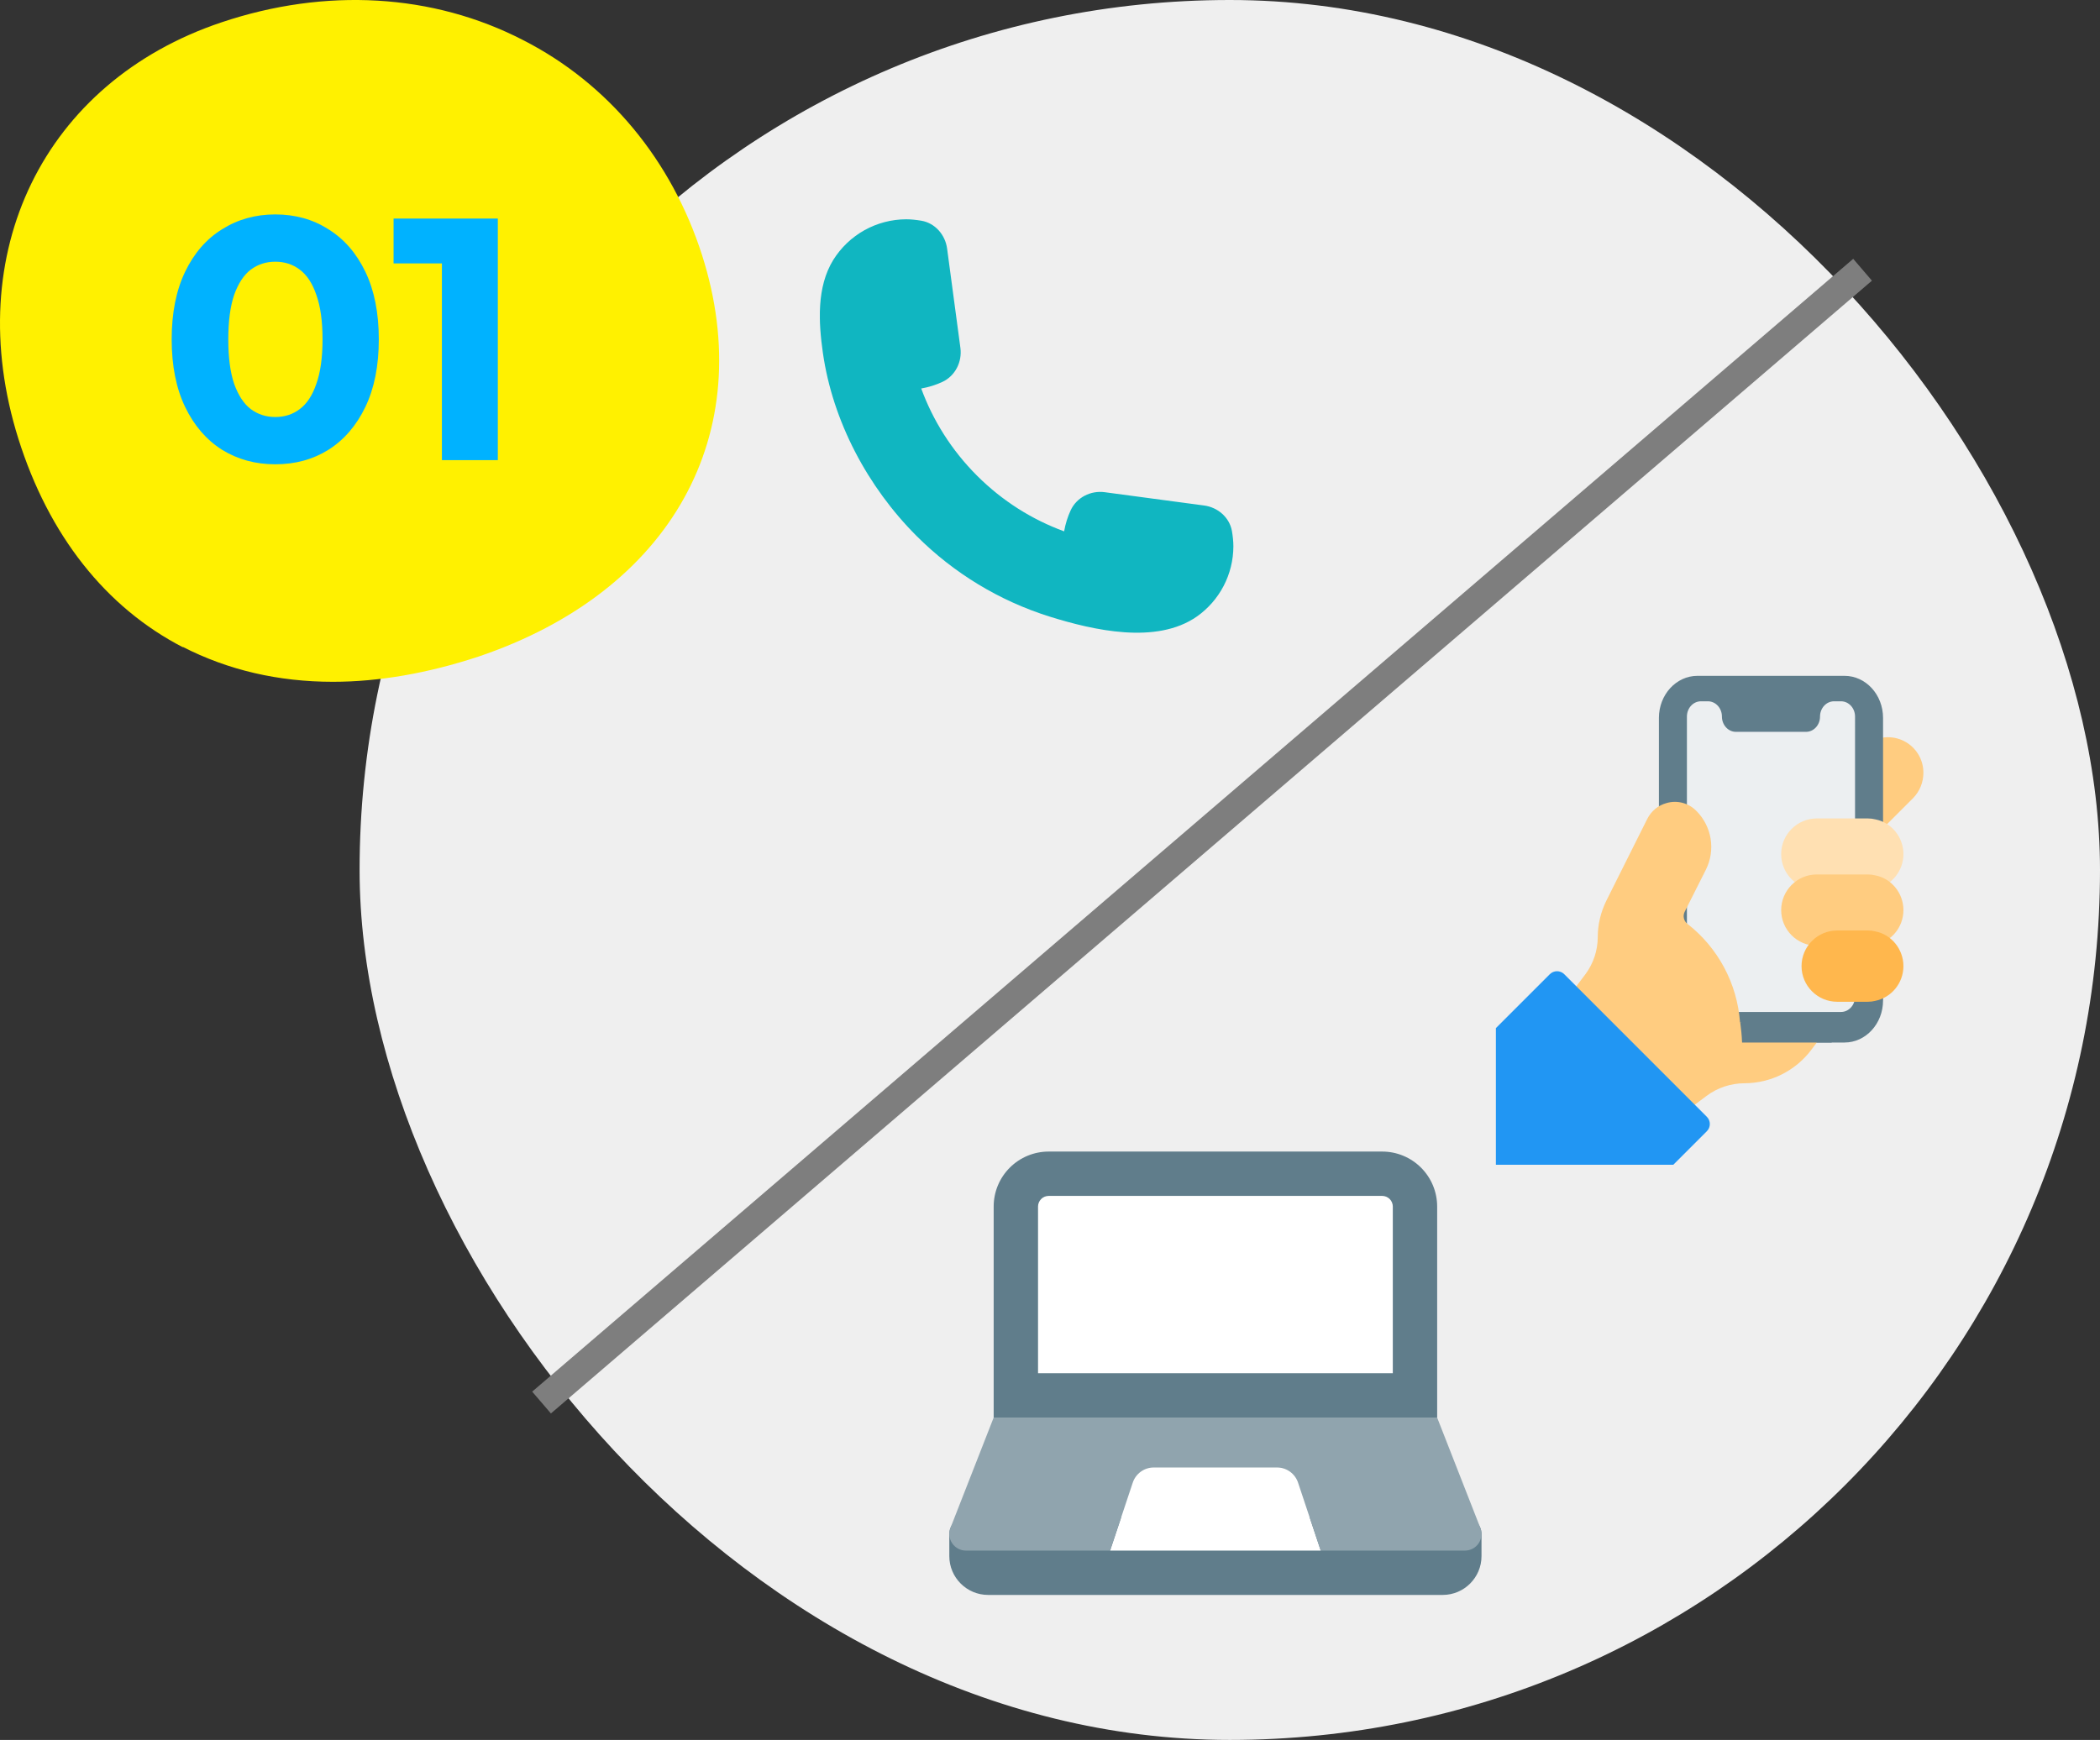
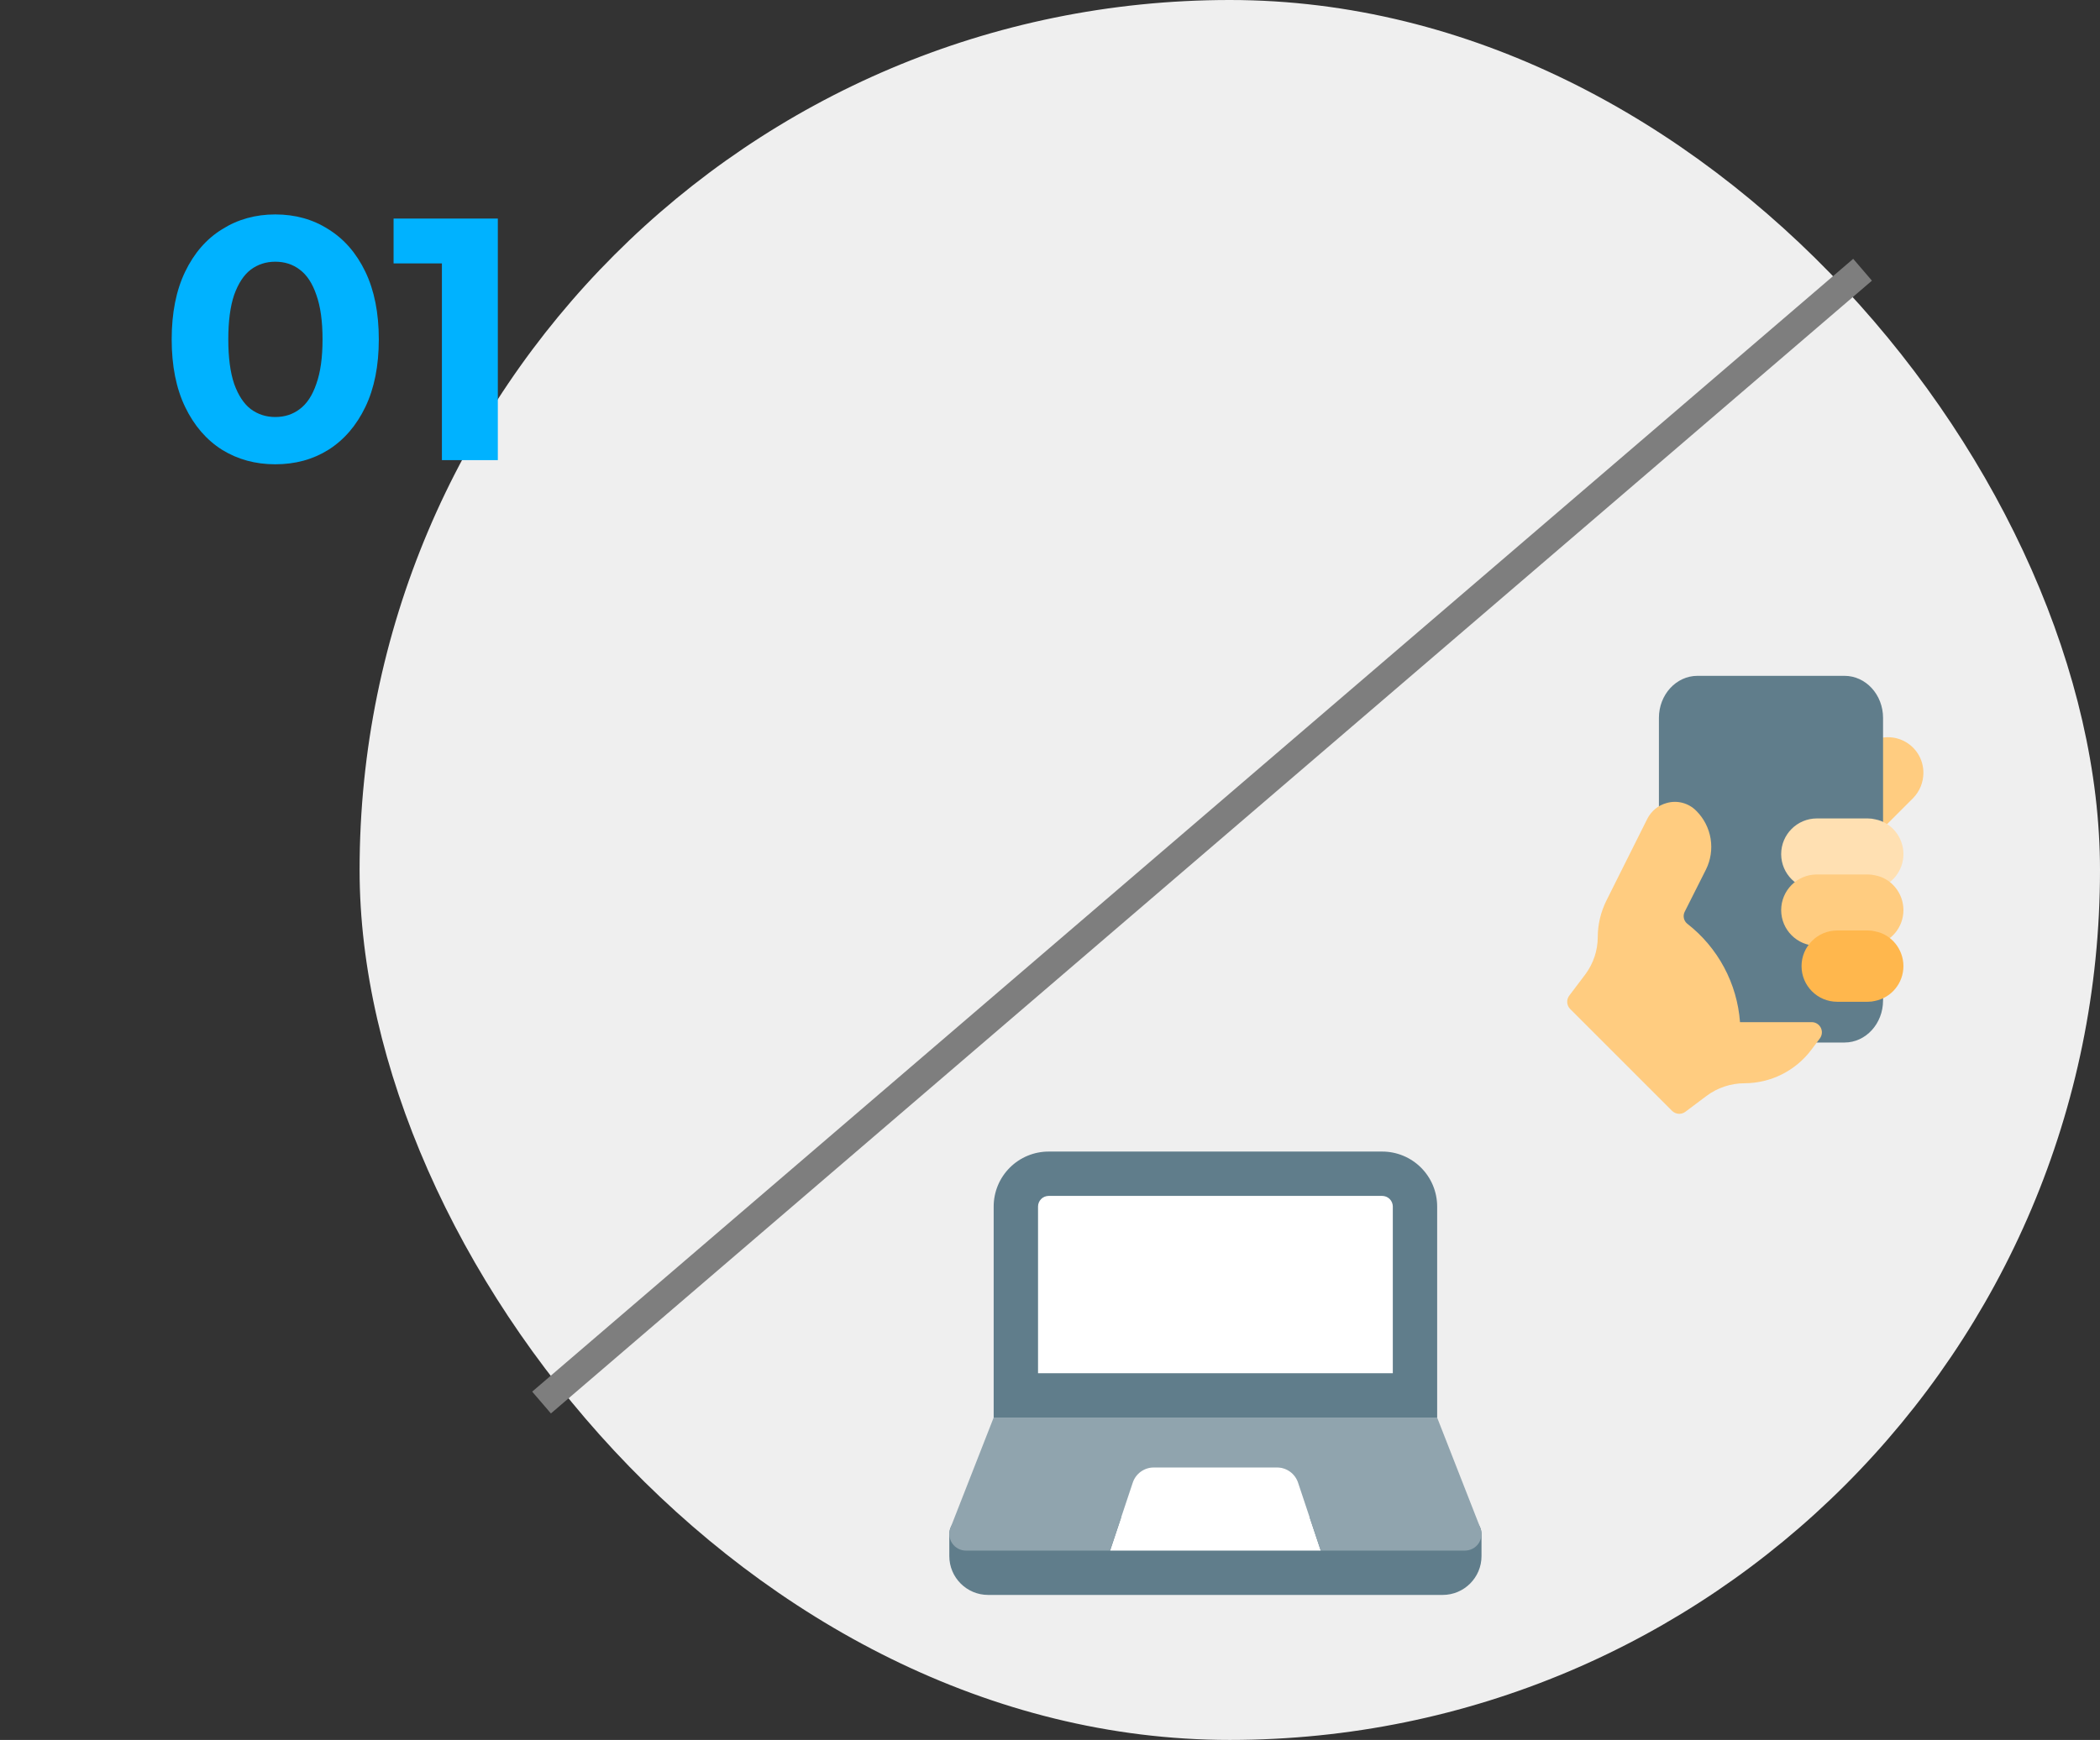
<svg xmlns="http://www.w3.org/2000/svg" width="146" height="121" viewBox="0 0 146 121" fill="none">
  <rect x="0" y="0" width="146" height="121" fill="#333333" stroke="none" />
  <rect x="25" width="121" height="121" rx="60.5" fill="#EFEFEF" />
  <line x1="129.493" y1="18.759" x2="37.651" y2="97.537" stroke="#7E7E7E" stroke-width="2" />
  <g clip-path="url(#clip0_852_1032)">
-     <path d="M62.997 15.25C63.361 15.25 63.711 15.293 64.047 15.348L64.064 15.351C65.014 15.516 65.718 16.33 65.846 17.285L66.771 24.195C66.901 25.17 66.407 26.145 65.516 26.56C65.048 26.776 64.554 26.93 64.047 27.017C64.858 29.229 66.146 31.299 67.923 33.076C69.701 34.854 71.771 36.14 73.982 36.951C74.073 36.432 74.227 35.941 74.439 35.484C74.854 34.593 75.829 34.097 76.804 34.229L83.716 35.154C84.671 35.281 85.484 35.986 85.649 36.935L85.652 36.953C85.707 37.286 85.749 37.636 85.749 38C85.746 38.955 85.515 39.895 85.075 40.742C84.634 41.589 83.998 42.319 83.218 42.87C80.403 44.844 76.002 43.825 72.971 42.879C69.481 41.783 66.309 39.859 63.724 37.273C60.329 33.877 57.888 29.299 57.208 24.527C56.908 22.418 56.769 19.969 57.928 18.082C58.464 17.219 59.21 16.507 60.096 16.011C60.983 15.516 61.981 15.254 62.997 15.25Z" fill="#10B6C1" />
-   </g>
+     </g>
  <g clip-path="url(#clip1_852_1032)">
    <path d="M101.844 105.521H67.156C66.85 105.521 66.555 105.642 66.339 105.859C66.122 106.076 66 106.37 66 106.677V108.218C66 109.706 67.21 110.916 68.698 110.916H100.302C101.79 110.916 103 109.706 103 108.218V106.677C103 106.37 102.878 106.076 102.661 105.859C102.445 105.642 102.15 105.521 101.844 105.521Z" fill="#607D8B" />
    <path d="M90.248 103.106C90.146 102.799 89.949 102.532 89.687 102.343C89.424 102.153 89.109 102.052 88.785 102.052H80.216C79.893 102.052 79.577 102.153 79.315 102.343C79.052 102.532 78.856 102.799 78.753 103.106L77.178 107.833H91.824L90.248 103.106Z" fill="white" />
    <path d="M102.93 106.282L99.916 98.583H69.083L66.069 106.282C66.006 106.457 65.986 106.644 66.01 106.828C66.035 107.012 66.103 107.188 66.21 107.34C66.316 107.492 66.458 107.616 66.622 107.702C66.787 107.788 66.97 107.833 67.156 107.833H77.177L78.752 103.106C78.854 102.799 79.051 102.532 79.313 102.343C79.576 102.153 79.891 102.052 80.215 102.052H88.784C89.107 102.052 89.423 102.153 89.686 102.343C89.948 102.532 90.144 102.799 90.247 103.106L91.822 107.833H101.843C102.029 107.833 102.212 107.789 102.377 107.703C102.542 107.618 102.684 107.493 102.791 107.341C102.898 107.189 102.966 107.013 102.99 106.829C103.015 106.644 102.994 106.457 102.93 106.282Z" fill="#90A4AE" />
    <path d="M96.094 83.167H72.904C72.709 83.167 72.521 83.245 72.383 83.384C72.244 83.522 72.166 83.71 72.166 83.906V95.5H96.833V83.906C96.832 83.71 96.754 83.522 96.616 83.384C96.478 83.245 96.29 83.167 96.094 83.167Z" fill="white" />
    <path d="M96.096 80.083H72.906C71.892 80.083 70.92 80.486 70.204 81.203C69.487 81.919 69.084 82.891 69.084 83.905V98.583H99.917V83.905C99.917 82.891 99.514 81.919 98.797 81.203C98.081 80.486 97.109 80.083 96.096 80.083ZM96.834 95.5H72.167V83.905C72.168 83.709 72.246 83.522 72.384 83.383C72.522 83.245 72.71 83.167 72.906 83.166H96.094C96.29 83.166 96.478 83.244 96.617 83.382C96.755 83.521 96.834 83.709 96.834 83.905V95.5Z" fill="#607D8B" />
  </g>
  <g clip-path="url(#clip2_852_1032)">
    <path d="M130.208 58.008C130.02 58.008 129.84 57.933 129.707 57.8C129.575 57.667 129.5 57.487 129.5 57.299V52.327C129.5 52.216 129.526 52.106 129.576 52.007C129.627 51.908 129.699 51.822 129.789 51.756C130.156 51.483 130.592 51.317 131.048 51.278C131.504 51.238 131.962 51.327 132.37 51.533C132.779 51.74 133.121 52.056 133.36 52.446C133.599 52.837 133.724 53.286 133.722 53.743C133.722 54.397 133.471 55.02 133.015 55.495L130.71 57.799C130.644 57.865 130.566 57.918 130.48 57.953C130.394 57.989 130.302 58.008 130.208 58.008Z" fill="#FFCC80" />
    <path d="M128.238 47H118.013C116.535 47 115.334 48.31 115.334 49.923V69.579C115.334 71.19 116.535 72.5 118.013 72.5H128.24C129.716 72.5 130.917 71.19 130.917 69.579V49.923C130.917 48.31 129.716 47 128.238 47Z" fill="#607D8B" />
-     <path d="M128.969 69.312C128.969 69.899 128.532 70.375 127.994 70.375H118.255C117.716 70.375 117.281 69.899 117.281 69.312V49.833C117.281 49.246 117.718 48.77 118.255 48.77H118.742C119.28 48.77 119.715 49.246 119.715 49.833C119.715 50.419 120.151 50.895 120.69 50.895H125.56C126.099 50.895 126.535 50.419 126.535 49.833C126.535 49.246 126.971 48.77 127.508 48.77H127.996C128.534 48.77 128.97 49.246 128.97 49.833L128.969 69.312Z" fill="#ECEFF1" />
    <path d="M129.855 61.875H126.313C124.946 61.875 123.834 60.763 123.834 59.396C123.834 58.029 124.946 56.917 126.313 56.917H129.855C130.04 56.917 130.213 56.938 130.385 56.982C131.497 57.195 132.334 58.215 132.334 59.396C132.334 60.578 131.497 61.598 130.344 61.819C130.213 61.854 130.04 61.875 129.855 61.875Z" fill="#FFE0B2" />
    <path d="M129.855 65.771H126.313C124.946 65.771 123.834 64.659 123.834 63.292C123.834 61.925 124.946 60.812 126.313 60.812H129.855C130.04 60.812 130.213 60.834 130.385 60.878C131.497 61.09 132.334 62.11 132.334 63.292C132.334 64.473 131.497 65.493 130.344 65.714C130.213 65.75 130.04 65.771 129.855 65.771Z" fill="#FFCC80" />
    <path d="M129.854 69.666H127.729C126.362 69.666 125.25 68.554 125.25 67.187C125.25 65.82 126.362 64.708 127.729 64.708H129.854C130.04 64.708 130.213 64.729 130.384 64.773C131.496 64.986 132.333 66.006 132.333 67.187C132.333 68.369 131.496 69.389 130.343 69.61C130.213 69.645 130.04 69.666 129.854 69.666Z" fill="#FFB74D" />
    <path d="M116.749 77.458C116.656 77.458 116.564 77.44 116.478 77.404C116.392 77.369 116.313 77.317 116.248 77.251L109.164 70.168C109.043 70.047 108.97 69.886 108.959 69.716C108.947 69.545 108.997 69.376 109.1 69.24L110.234 67.738C110.781 66.995 111.078 66.098 111.082 65.175C111.082 64.3 111.284 63.447 111.679 62.638L114.529 56.939C114.811 56.394 115.28 56.01 115.851 55.851C116.213 55.742 116.599 55.735 116.965 55.829C117.332 55.924 117.666 56.116 117.931 56.386C118.458 56.911 118.807 57.589 118.928 58.324C119.048 59.058 118.934 59.812 118.601 60.478L117.134 63.391C117.061 63.528 117.037 63.687 117.067 63.84C117.096 63.993 117.178 64.132 117.297 64.232C118.355 65.053 119.229 66.087 119.862 67.267C120.495 68.447 120.873 69.747 120.972 71.083H125.957C126.089 71.083 126.217 71.12 126.329 71.189C126.441 71.258 126.531 71.357 126.59 71.474C126.648 71.592 126.673 71.723 126.662 71.854C126.65 71.985 126.603 72.11 126.524 72.215L125.929 73.008C125.387 73.728 124.685 74.313 123.879 74.717C123.073 75.12 122.184 75.331 121.282 75.333C120.337 75.333 119.402 75.645 118.647 76.211L117.174 77.316C117.051 77.408 116.902 77.458 116.749 77.458Z" fill="#FFCC80" />
-     <path d="M126.313 72.5H127.34C127.502 72.286 127.446 71.362 127.327 71.123C127.207 70.883 126.312 70.718 126.044 70.718L120.986 71.083C121.047 71.532 121.095 71.997 121.115 72.5H126.313Z" fill="#607D8B" />
-     <path d="M108.752 67.748C108.619 67.616 108.439 67.541 108.251 67.541C108.063 67.541 107.883 67.616 107.75 67.748L104 71.498V81H116.335L118.667 78.668C118.8 78.535 118.874 78.355 118.874 78.167C118.874 77.98 118.8 77.799 118.667 77.666L108.752 67.748Z" fill="#2196F3" />
  </g>
-   <path d="M12.695 44.98C15.856 46.602 19.353 47.414 23.146 47.414C26.349 47.414 29.762 46.816 33.26 45.663C46.66 41.137 52.771 30.164 48.809 17.739C46.702 11.163 42.32 5.826 36.378 2.794C30.099 -0.451 22.64 -0.878 15.392 1.556C3.045 5.698 -2.77 17.611 1.275 30.505C3.382 37.209 7.343 42.247 12.737 45.023L12.695 44.98Z" fill="#FFF100" />
  <path d="M19.136 32.288C17.76 32.288 16.528 31.952 15.44 31.28C14.352 30.592 13.496 29.6 12.872 28.304C12.248 27.008 11.936 25.44 11.936 23.6C11.936 21.76 12.248 20.192 12.872 18.896C13.496 17.6 14.352 16.616 15.44 15.944C16.528 15.256 17.76 14.912 19.136 14.912C20.528 14.912 21.76 15.256 22.832 15.944C23.92 16.616 24.776 17.6 25.4 18.896C26.024 20.192 26.336 21.76 26.336 23.6C26.336 25.44 26.024 27.008 25.4 28.304C24.776 29.6 23.92 30.592 22.832 31.28C21.76 31.952 20.528 32.288 19.136 32.288ZM19.136 29C19.792 29 20.36 28.816 20.84 28.448C21.336 28.08 21.72 27.496 21.992 26.696C22.28 25.896 22.424 24.864 22.424 23.6C22.424 22.336 22.28 21.304 21.992 20.504C21.72 19.704 21.336 19.12 20.84 18.752C20.36 18.384 19.792 18.2 19.136 18.2C18.496 18.2 17.928 18.384 17.432 18.752C16.952 19.12 16.568 19.704 16.28 20.504C16.008 21.304 15.872 22.336 15.872 23.6C15.872 24.864 16.008 25.896 16.28 26.696C16.568 27.496 16.952 28.08 17.432 28.448C17.928 28.816 18.496 29 19.136 29ZM30.723 32V16.64L32.403 18.32H27.363V15.2H34.611V32H30.723Z" fill="#00B2FF" />
  <defs>
    <clipPath id="clip0_852_1032">
      <rect width="30" height="30" fill="white" transform="translate(57 14)" />
    </clipPath>
    <clipPath id="clip1_852_1032">
      <rect width="37" height="37" fill="white" transform="translate(66 77)" />
    </clipPath>
    <clipPath id="clip2_852_1032">
      <rect width="34" height="34" fill="white" transform="translate(104 47)" />
    </clipPath>
  </defs>
</svg>